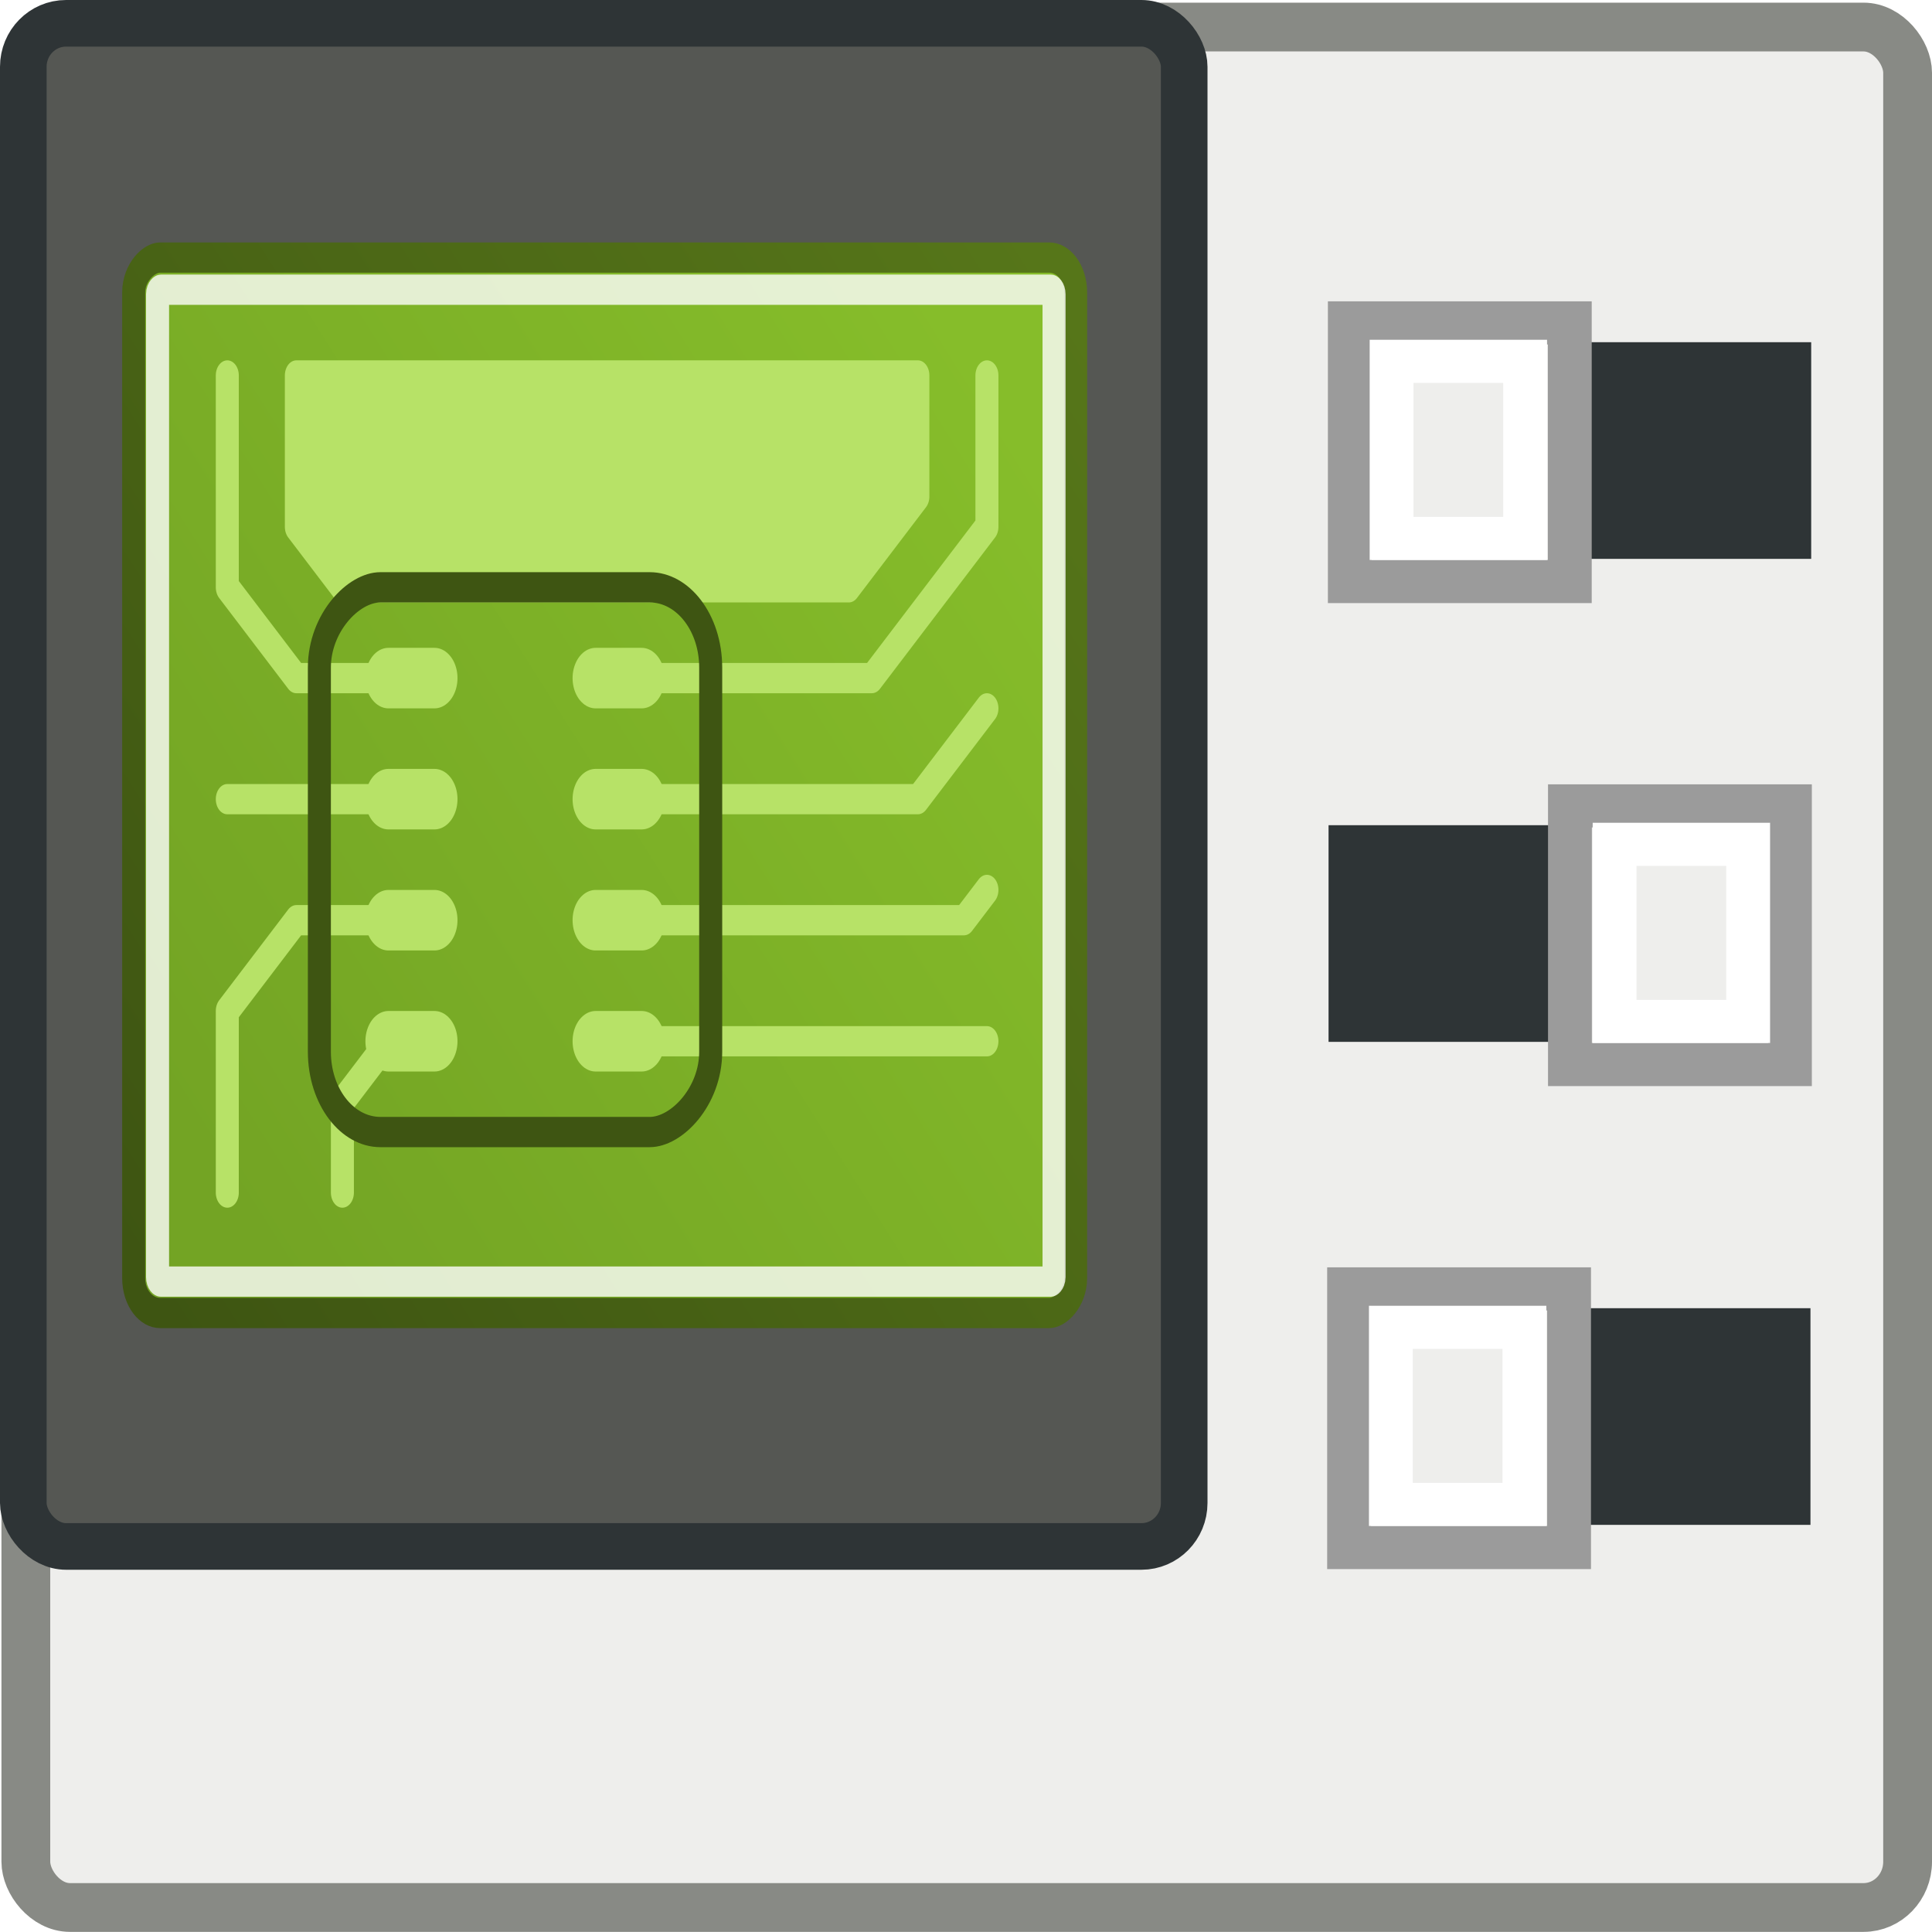
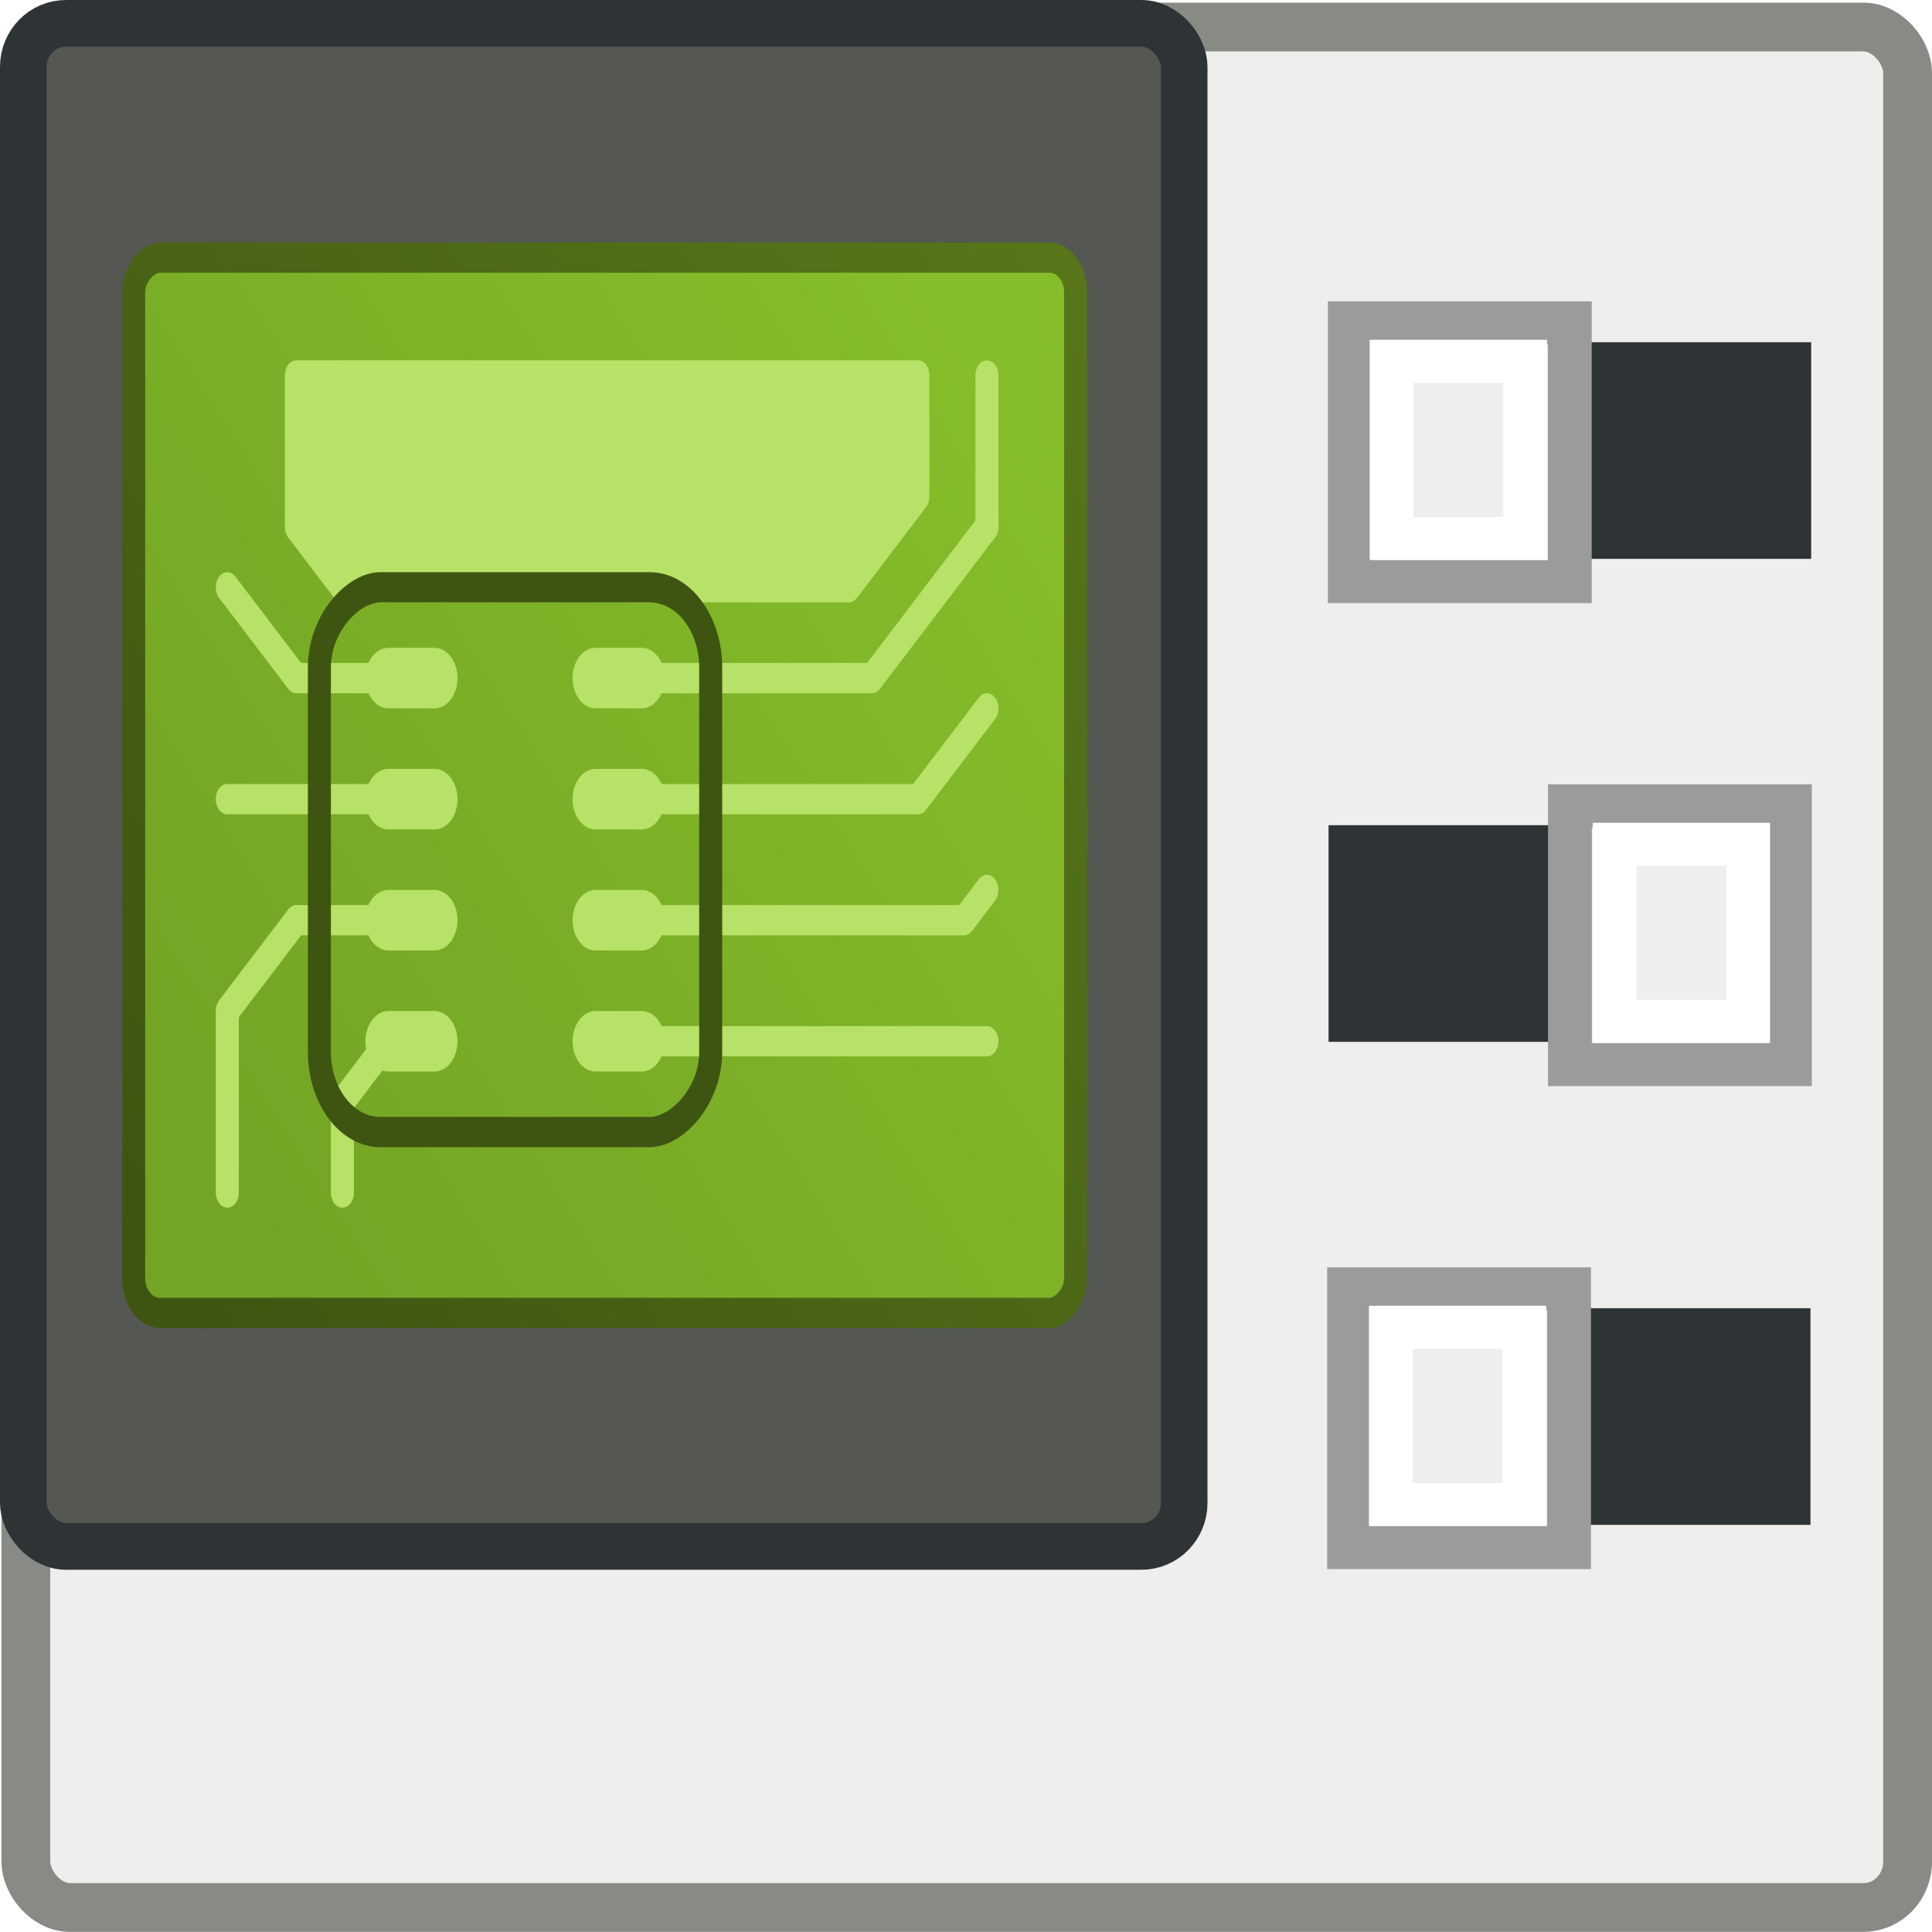
<svg xmlns="http://www.w3.org/2000/svg" xmlns:ns1="http://www.inkscape.org/namespaces/inkscape" xmlns:ns2="http://sodipodi.sourceforge.net/DTD/sodipodi-0.dtd" xmlns:xlink="http://www.w3.org/1999/xlink" version="1.1" width="16" height="16" id="svg2" viewBox="0 0 16 16" ns1:version="0.92pre1 unknown" ns2:docname="gimp-prefs-system-resources.svg">
  <ns2:namedview pagecolor="#ffffff" bordercolor="#666666" borderopacity="1" objecttolerance="10" gridtolerance="10" guidetolerance="10" ns1:pageopacity="0" ns1:pageshadow="2" ns1:window-width="640" ns1:window-height="480" id="namedview1731" showgrid="true" ns1:zoom="41.719351" ns1:cx="10.46994" ns1:cy="8.3399098" ns1:window-x="0" ns1:window-y="27" ns1:window-maximized="0" ns1:current-layer="svg2" ns1:snap-global="false">
    <ns1:grid type="xygrid" id="grid4288" />
  </ns2:namedview>
  <defs id="defs7386">
    <linearGradient id="linearGradient2929">
      <stop id="stop2931" offset="0" style="stop-color:#86bd2a;stop-opacity:1;" />
      <stop id="stop2933-0" offset="1" style="stop-color:#73a424;stop-opacity:1;" />
    </linearGradient>
    <linearGradient id="linearGradient2937-6">
      <stop id="stop2939" offset="0" style="stop-color:#3e5512;stop-opacity:1;" />
      <stop id="stop2941" offset="1" style="stop-color:#567619;stop-opacity:1;" />
    </linearGradient>
    <linearGradient ns1:collect="always" xlink:href="#linearGradient2929" id="linearGradient4387" gradientUnits="userSpaceOnUse" gradientTransform="translate(-36.416,13.768)" x1="10.7" y1="7.313" x2="38.001" y2="40.282" />
    <linearGradient ns1:collect="always" xlink:href="#linearGradient2937-6" id="linearGradient4389" gradientUnits="userSpaceOnUse" gradientTransform="translate(-36.416,13.768)" x1="40.752" y1="43.994" x2="7.595" y2="4.219" />
  </defs>
  <g id="g4357">
    <rect ry="0.379" rx="0.365" y="0.224" x="0.214" height="15.573" width="15.584" id="rect2802-8-8" style="color:#000000;display:inline;overflow:visible;visibility:visible;opacity:1;fill:#eeeeec;fill-opacity:1;fill-rule:evenodd;stroke:#888a85;stroke-width:0.404;stroke-linecap:round;stroke-linejoin:round;stroke-miterlimit:4;stroke-dasharray:none;stroke-dashoffset:0;stroke-opacity:1;marker:none;marker-start:none;marker-mid:none;marker-end:none;enable-background:accumulate" />
    <rect rx="0.354" ry="0.36" y="0.193" x="0.193" height="12.614" width="9.614" id="rect4924-2-9" style="opacity:1;fill:#555753;fill-opacity:1;fill-rule:evenodd;stroke:#2e3436;stroke-width:0.386;stroke-linecap:square;stroke-linejoin:round;stroke-miterlimit:4;stroke-dasharray:none;stroke-dashoffset:0;stroke-opacity:1" />
    <rect style="opacity:0.209;fill:none;fill-opacity:0.898;fill-rule:evenodd;stroke:url(#linearGradient3893);stroke-width:0.404;stroke-linecap:square;stroke-linejoin:round;stroke-miterlimit:4;stroke-dasharray:none;stroke-dashoffset:0;stroke-opacity:1" id="rect3849-3-5" width="9.708" height="11.826" x="0.57" y="0.667" ry="0.338" rx="0.357" />
    <g transform="matrix(0,0.256,-0.188,0,12.078,9.577)" id="g4212-1-7">
      <g id="g4293" transform="matrix(0.979,0,0,1.014,0.108,-0.796)">
        <rect ry="1.149" y="17.415" x="-29.812" height="40.92" width="34.875" id="rect15391-1-9" style="color:#000000;display:block;overflow:visible;visibility:visible;opacity:1;fill:url(#linearGradient4387);fill-opacity:1;fill-rule:nonzero;stroke:url(#linearGradient4389);stroke-width:1;stroke-linecap:round;stroke-linejoin:round;stroke-miterlimit:4;stroke-dasharray:none;stroke-dashoffset:0;stroke-opacity:1;marker:none;marker-start:none;marker-mid:none;marker-end:none" />
-         <rect rx="0.149" ry="0.149" y="18.352" x="-28.75" height="38.946" width="32.776" id="rect15660-9-1" style="color:#000000;display:block;overflow:visible;visibility:visible;opacity:0.791;fill:none;fill-opacity:1;fill-rule:nonzero;stroke:#ffffff;stroke-width:1;stroke-linecap:round;stroke-linejoin:round;stroke-miterlimit:4;stroke-dashoffset:0;stroke-opacity:1;marker:none;marker-start:none;marker-mid:none;marker-end:none" />
        <path ns1:connector-curvature="0" ns2:nodetypes="ccc" id="path2828-7-9" d="m -25.916,21.268 h 5 l 5,5 v 10" style="color:#000000;display:block;overflow:visible;visibility:visible;opacity:1;fill:none;fill-opacity:1;fill-rule:nonzero;stroke:#b7e267;stroke-width:1;stroke-linecap:round;stroke-linejoin:round;stroke-miterlimit:4;stroke-dasharray:none;stroke-dashoffset:0;stroke-opacity:1;marker:none;marker-start:none;marker-mid:none;marker-end:none" />
        <path ns1:connector-curvature="0" id="path2830-9-4" d="m -11.916,36.268 v -12 l -3,-3" style="color:#000000;display:block;overflow:visible;visibility:visible;opacity:1;fill:none;fill-opacity:1;fill-rule:nonzero;stroke:#b7e267;stroke-width:1;stroke-linecap:round;stroke-linejoin:round;stroke-miterlimit:4;stroke-dasharray:none;stroke-dashoffset:0;stroke-opacity:1;marker:none;marker-start:none;marker-mid:none;marker-end:none" />
        <path ns1:connector-curvature="0" id="path2832-7-5" d="m -7.916,36.268 v -14 l -1,-1" style="color:#000000;display:block;overflow:visible;visibility:visible;opacity:1;fill:none;fill-opacity:1;fill-rule:nonzero;stroke:#b7e267;stroke-width:1;stroke-linecap:round;stroke-linejoin:round;stroke-miterlimit:4;stroke-dasharray:none;stroke-dashoffset:0;stroke-opacity:1;marker:none;marker-start:none;marker-mid:none;marker-end:none" />
        <path ns1:connector-curvature="0" id="path2890-1-0" d="m -3.916,36.268 v -15" style="color:#000000;display:block;overflow:visible;visibility:visible;opacity:1;fill:none;fill-opacity:1;fill-rule:nonzero;stroke:#b7e267;stroke-width:1;stroke-linecap:round;stroke-linejoin:round;stroke-miterlimit:4;stroke-dasharray:none;stroke-dashoffset:0;stroke-opacity:1;marker:none;marker-start:none;marker-mid:none;marker-end:none" />
        <path ns1:connector-curvature="0" id="path2894-0-0" d="m -15.916,36.268 v 2" style="color:#000000;display:block;overflow:visible;visibility:visible;opacity:1;fill:none;fill-opacity:1;fill-rule:nonzero;stroke:#b7e267;stroke-width:2;stroke-linecap:round;stroke-linejoin:round;stroke-miterlimit:4;stroke-dasharray:none;stroke-dashoffset:0;stroke-opacity:1;marker:none;marker-start:none;marker-mid:none;marker-end:none" />
        <path ns1:connector-curvature="0" id="path2896-7-0" d="m -11.916,36.268 v 2" style="color:#000000;display:block;overflow:visible;visibility:visible;opacity:1;fill:none;fill-opacity:1;fill-rule:nonzero;stroke:#b7e267;stroke-width:2;stroke-linecap:round;stroke-linejoin:round;stroke-miterlimit:4;stroke-dasharray:none;stroke-dashoffset:0;stroke-opacity:1;marker:none;marker-start:none;marker-mid:none;marker-end:none" />
        <path ns1:connector-curvature="0" id="path2898-6-1" d="m -7.916,36.268 v 2" style="color:#000000;display:block;overflow:visible;visibility:visible;opacity:1;fill:none;fill-opacity:1;fill-rule:nonzero;stroke:#b7e267;stroke-width:2;stroke-linecap:round;stroke-linejoin:round;stroke-miterlimit:4;stroke-dasharray:none;stroke-dashoffset:0;stroke-opacity:1;marker:none;marker-start:none;marker-mid:none;marker-end:none" />
        <path ns1:connector-curvature="0" id="path2900-2-2" d="m -3.916,36.268 v 2" style="color:#000000;display:block;overflow:visible;visibility:visible;opacity:1;fill:none;fill-opacity:1;fill-rule:nonzero;stroke:#b7e267;stroke-width:2;stroke-linecap:round;stroke-linejoin:round;stroke-miterlimit:4;stroke-dasharray:none;stroke-dashoffset:0;stroke-opacity:1;marker:none;marker-start:none;marker-mid:none;marker-end:none" />
        <path ns1:connector-curvature="0" id="path2902-3-3" d="m -3.916,45.268 v 2" style="color:#000000;display:block;overflow:visible;visibility:visible;opacity:1;fill:none;fill-opacity:1;fill-rule:nonzero;stroke:#b7e267;stroke-width:2;stroke-linecap:round;stroke-linejoin:round;stroke-miterlimit:4;stroke-dasharray:none;stroke-dashoffset:0;stroke-opacity:1;marker:none;marker-start:none;marker-mid:none;marker-end:none" />
        <path ns1:connector-curvature="0" id="path2904-56-1" d="m -7.916,45.268 v 2" style="color:#000000;display:block;overflow:visible;visibility:visible;opacity:1;fill:none;fill-opacity:1;fill-rule:nonzero;stroke:#b7e267;stroke-width:2;stroke-linecap:round;stroke-linejoin:round;stroke-miterlimit:4;stroke-dasharray:none;stroke-dashoffset:0;stroke-opacity:1;marker:none;marker-start:none;marker-mid:none;marker-end:none" />
        <path ns1:connector-curvature="0" id="path2906-0-1" d="m -11.916,45.268 v 2" style="color:#000000;display:block;overflow:visible;visibility:visible;opacity:1;fill:none;fill-opacity:1;fill-rule:nonzero;stroke:#b7e267;stroke-width:2;stroke-linecap:round;stroke-linejoin:round;stroke-miterlimit:4;stroke-dasharray:none;stroke-dashoffset:0;stroke-opacity:1;marker:none;marker-start:none;marker-mid:none;marker-end:none" />
        <path ns1:connector-curvature="0" id="path2908-39-2" d="m -15.916,45.268 v 2" style="color:#000000;display:block;overflow:visible;visibility:visible;opacity:1;fill:none;fill-opacity:1;fill-rule:nonzero;stroke:#b7e267;stroke-width:2;stroke-linecap:round;stroke-linejoin:round;stroke-miterlimit:4;stroke-dasharray:none;stroke-dashoffset:0;stroke-opacity:1;marker:none;marker-start:none;marker-mid:none;marker-end:none" />
-         <path ns1:connector-curvature="0" id="path2910-2-2" d="m -15.916,47.268 v 4 l -3,3 h -7" style="color:#000000;display:block;overflow:visible;visibility:visible;opacity:1;fill:none;fill-opacity:1;fill-rule:nonzero;stroke:#b7e267;stroke-width:1;stroke-linecap:round;stroke-linejoin:round;stroke-miterlimit:4;stroke-dasharray:none;stroke-dashoffset:0;stroke-opacity:1;marker:none;marker-start:none;marker-mid:none;marker-end:none" />
+         <path ns1:connector-curvature="0" id="path2910-2-2" d="m -15.916,47.268 v 4 l -3,3 " style="color:#000000;display:block;overflow:visible;visibility:visible;opacity:1;fill:none;fill-opacity:1;fill-rule:nonzero;stroke:#b7e267;stroke-width:1;stroke-linecap:round;stroke-linejoin:round;stroke-miterlimit:4;stroke-dasharray:none;stroke-dashoffset:0;stroke-opacity:1;marker:none;marker-start:none;marker-mid:none;marker-end:none" />
        <path ns1:connector-curvature="0" id="path2912-1-0" d="m -11.916,47.268 v 7" style="color:#000000;display:block;overflow:visible;visibility:visible;opacity:1;fill:none;fill-opacity:1;fill-rule:nonzero;stroke:#b7e267;stroke-width:1;stroke-linecap:round;stroke-linejoin:round;stroke-miterlimit:4;stroke-dasharray:none;stroke-dashoffset:0;stroke-opacity:1;marker:none;marker-start:none;marker-mid:none;marker-end:none" />
        <path ns1:connector-curvature="0" id="path2914-2-4" d="m -7.916,47.268 v 4 l 3,3 h 6" style="color:#000000;display:block;overflow:visible;visibility:visible;opacity:1;fill:none;fill-opacity:1;fill-rule:nonzero;stroke:#b7e267;stroke-width:1;stroke-linecap:round;stroke-linejoin:round;stroke-miterlimit:4;stroke-dasharray:none;stroke-dashoffset:0;stroke-opacity:1;marker:none;marker-start:none;marker-mid:none;marker-end:none" />
        <path ns1:connector-curvature="0" id="path2916-5-5" d="m -3.916,47.268 2,2 h 3" style="color:#000000;display:block;overflow:visible;visibility:visible;opacity:1;fill:none;fill-opacity:1;fill-rule:nonzero;stroke:#b7e267;stroke-width:1;stroke-linecap:round;stroke-linejoin:round;stroke-miterlimit:4;stroke-dasharray:none;stroke-dashoffset:0;stroke-opacity:1;marker:none;marker-start:none;marker-mid:none;marker-end:none" />
        <path ns1:connector-curvature="0" ns2:nodetypes="ccccccc" id="path2918-4-9" d="m -25.916,24.268 h 4 l 3,3 v 22 l -2,2 h -5 z" style="color:#000000;display:block;overflow:visible;visibility:visible;opacity:1;fill:#b7e267;fill-opacity:1;fill-rule:nonzero;stroke:#b7e267;stroke-width:1;stroke-linecap:round;stroke-linejoin:round;stroke-miterlimit:4;stroke-dasharray:none;stroke-dashoffset:0;stroke-opacity:1;marker:none;marker-start:none;marker-mid:none;marker-end:none" />
        <rect ry="2.652" y="33.268" x="-18.916" height="17" width="18" id="rect2920-9-8" style="color:#000000;display:block;overflow:visible;visibility:visible;opacity:1;fill:none;fill-opacity:1;fill-rule:nonzero;stroke:#3e5512;stroke-width:1;stroke-linecap:round;stroke-linejoin:round;stroke-miterlimit:4;stroke-dasharray:none;stroke-dashoffset:0;stroke-opacity:1;marker:none;marker-start:none;marker-mid:none;marker-end:none" />
      </g>
    </g>
    <g id="g3246-1" transform="matrix(0,0.357,-0.363,0,24.774,-5.04)">
      <rect ns1:r_cy="true" ns1:r_cx="true" y="26.927" x="22.056" height="9.974" width="5.026" id="rect24238-3" style="color:#000000;display:inline;overflow:visible;visibility:visible;opacity:1;fill:#2e3436;fill-opacity:1;fill-rule:nonzero;stroke:none;stroke-width:1;stroke-linecap:butt;stroke-linejoin:miter;stroke-miterlimit:4;stroke-dasharray:none;stroke-dashoffset:0;stroke-opacity:1;marker:none;marker-start:none;marker-mid:none;marker-end:none" />
      <rect ns1:r_cy="true" ns1:r_cx="true" y="32.434" x="21.608" height="5.019" width="6" id="rect24248-56" style="color:#000000;display:inline;overflow:visible;visibility:visible;opacity:1;fill:#eeeeec;fill-opacity:1;fill-rule:nonzero;stroke:#9b9b9b;stroke-width:1;stroke-linecap:butt;stroke-linejoin:miter;stroke-miterlimit:4;stroke-dasharray:none;stroke-dashoffset:0;stroke-opacity:1;marker:none;marker-start:none;marker-mid:none;marker-end:none" />
      <rect ns1:r_cy="true" ns1:r_cx="true" y="33.453" x="22.5" height="3.047" width="4.108" id="rect24254-5" style="color:#000000;display:inline;overflow:visible;visibility:visible;opacity:1;fill:none;fill-opacity:1;fill-rule:nonzero;stroke:#ffffff;stroke-width:1;stroke-linecap:butt;stroke-linejoin:miter;stroke-miterlimit:4;stroke-dasharray:none;stroke-dashoffset:0;stroke-opacity:1;marker:none;marker-start:none;marker-mid:none;marker-end:none" />
    </g>
    <g id="g3246-8" transform="matrix(0,0.357,0.363,0,1.228,-1.04)">
      <rect ns1:r_cy="true" ns1:r_cx="true" y="26.927" x="22.056" height="9.974" width="5.026" id="rect24238-0" style="color:#000000;display:inline;overflow:visible;visibility:visible;opacity:1;fill:#2e3436;fill-opacity:1;fill-rule:nonzero;stroke:none;stroke-width:1;stroke-linecap:butt;stroke-linejoin:miter;stroke-miterlimit:4;stroke-dasharray:none;stroke-dashoffset:0;stroke-opacity:1;marker:none;marker-start:none;marker-mid:none;marker-end:none" />
      <rect ns1:r_cy="true" ns1:r_cx="true" y="32.434" x="21.608" height="5.019" width="6" id="rect24248-4-9" style="color:#000000;display:inline;overflow:visible;visibility:visible;opacity:1;fill:#eeeeec;fill-opacity:1;fill-rule:nonzero;stroke:#9b9b9b;stroke-width:1;stroke-linecap:butt;stroke-linejoin:miter;stroke-miterlimit:4;stroke-dasharray:none;stroke-dashoffset:0;stroke-opacity:1;marker:none;marker-start:none;marker-mid:none;marker-end:none" />
      <rect ns1:r_cy="true" ns1:r_cx="true" y="33.453" x="22.5" height="3.047" width="4.108" id="rect24254-8-4" style="color:#000000;display:inline;overflow:visible;visibility:visible;opacity:1;fill:none;fill-opacity:1;fill-rule:nonzero;stroke:#ffffff;stroke-width:1;stroke-linecap:butt;stroke-linejoin:miter;stroke-miterlimit:4;stroke-dasharray:none;stroke-dashoffset:0;stroke-opacity:1;marker:none;marker-start:none;marker-mid:none;marker-end:none" />
    </g>
    <g id="g3246-9-7" transform="matrix(0,0.357,-0.363,0,24.768,2.96)">
      <rect ns1:r_cy="true" ns1:r_cx="true" y="26.927" x="22.056" height="9.974" width="5.026" id="rect24238-00-8" style="color:#000000;display:inline;overflow:visible;visibility:visible;opacity:1;fill:#2e3436;fill-opacity:1;fill-rule:nonzero;stroke:none;stroke-width:1;stroke-linecap:butt;stroke-linejoin:miter;stroke-miterlimit:4;stroke-dasharray:none;stroke-dashoffset:0;stroke-opacity:1;marker:none;marker-start:none;marker-mid:none;marker-end:none" />
      <rect ns1:r_cy="true" ns1:r_cx="true" y="32.434" x="21.608" height="5.019" width="6" id="rect24248-5-9" style="color:#000000;display:inline;overflow:visible;visibility:visible;opacity:1;fill:#eeeeec;fill-opacity:1;fill-rule:nonzero;stroke:#9b9b9b;stroke-width:1;stroke-linecap:butt;stroke-linejoin:miter;stroke-miterlimit:4;stroke-dasharray:none;stroke-dashoffset:0;stroke-opacity:1;marker:none;marker-start:none;marker-mid:none;marker-end:none" />
      <rect ns1:r_cy="true" ns1:r_cx="true" y="33.453" x="22.5" height="3.047" width="4.108" id="rect24254-9-6" style="color:#000000;display:inline;overflow:visible;visibility:visible;opacity:1;fill:none;fill-opacity:1;fill-rule:nonzero;stroke:#ffffff;stroke-width:1;stroke-linecap:butt;stroke-linejoin:miter;stroke-miterlimit:4;stroke-dasharray:none;stroke-dashoffset:0;stroke-opacity:1;marker:none;marker-start:none;marker-mid:none;marker-end:none" />
    </g>
  </g>
</svg>